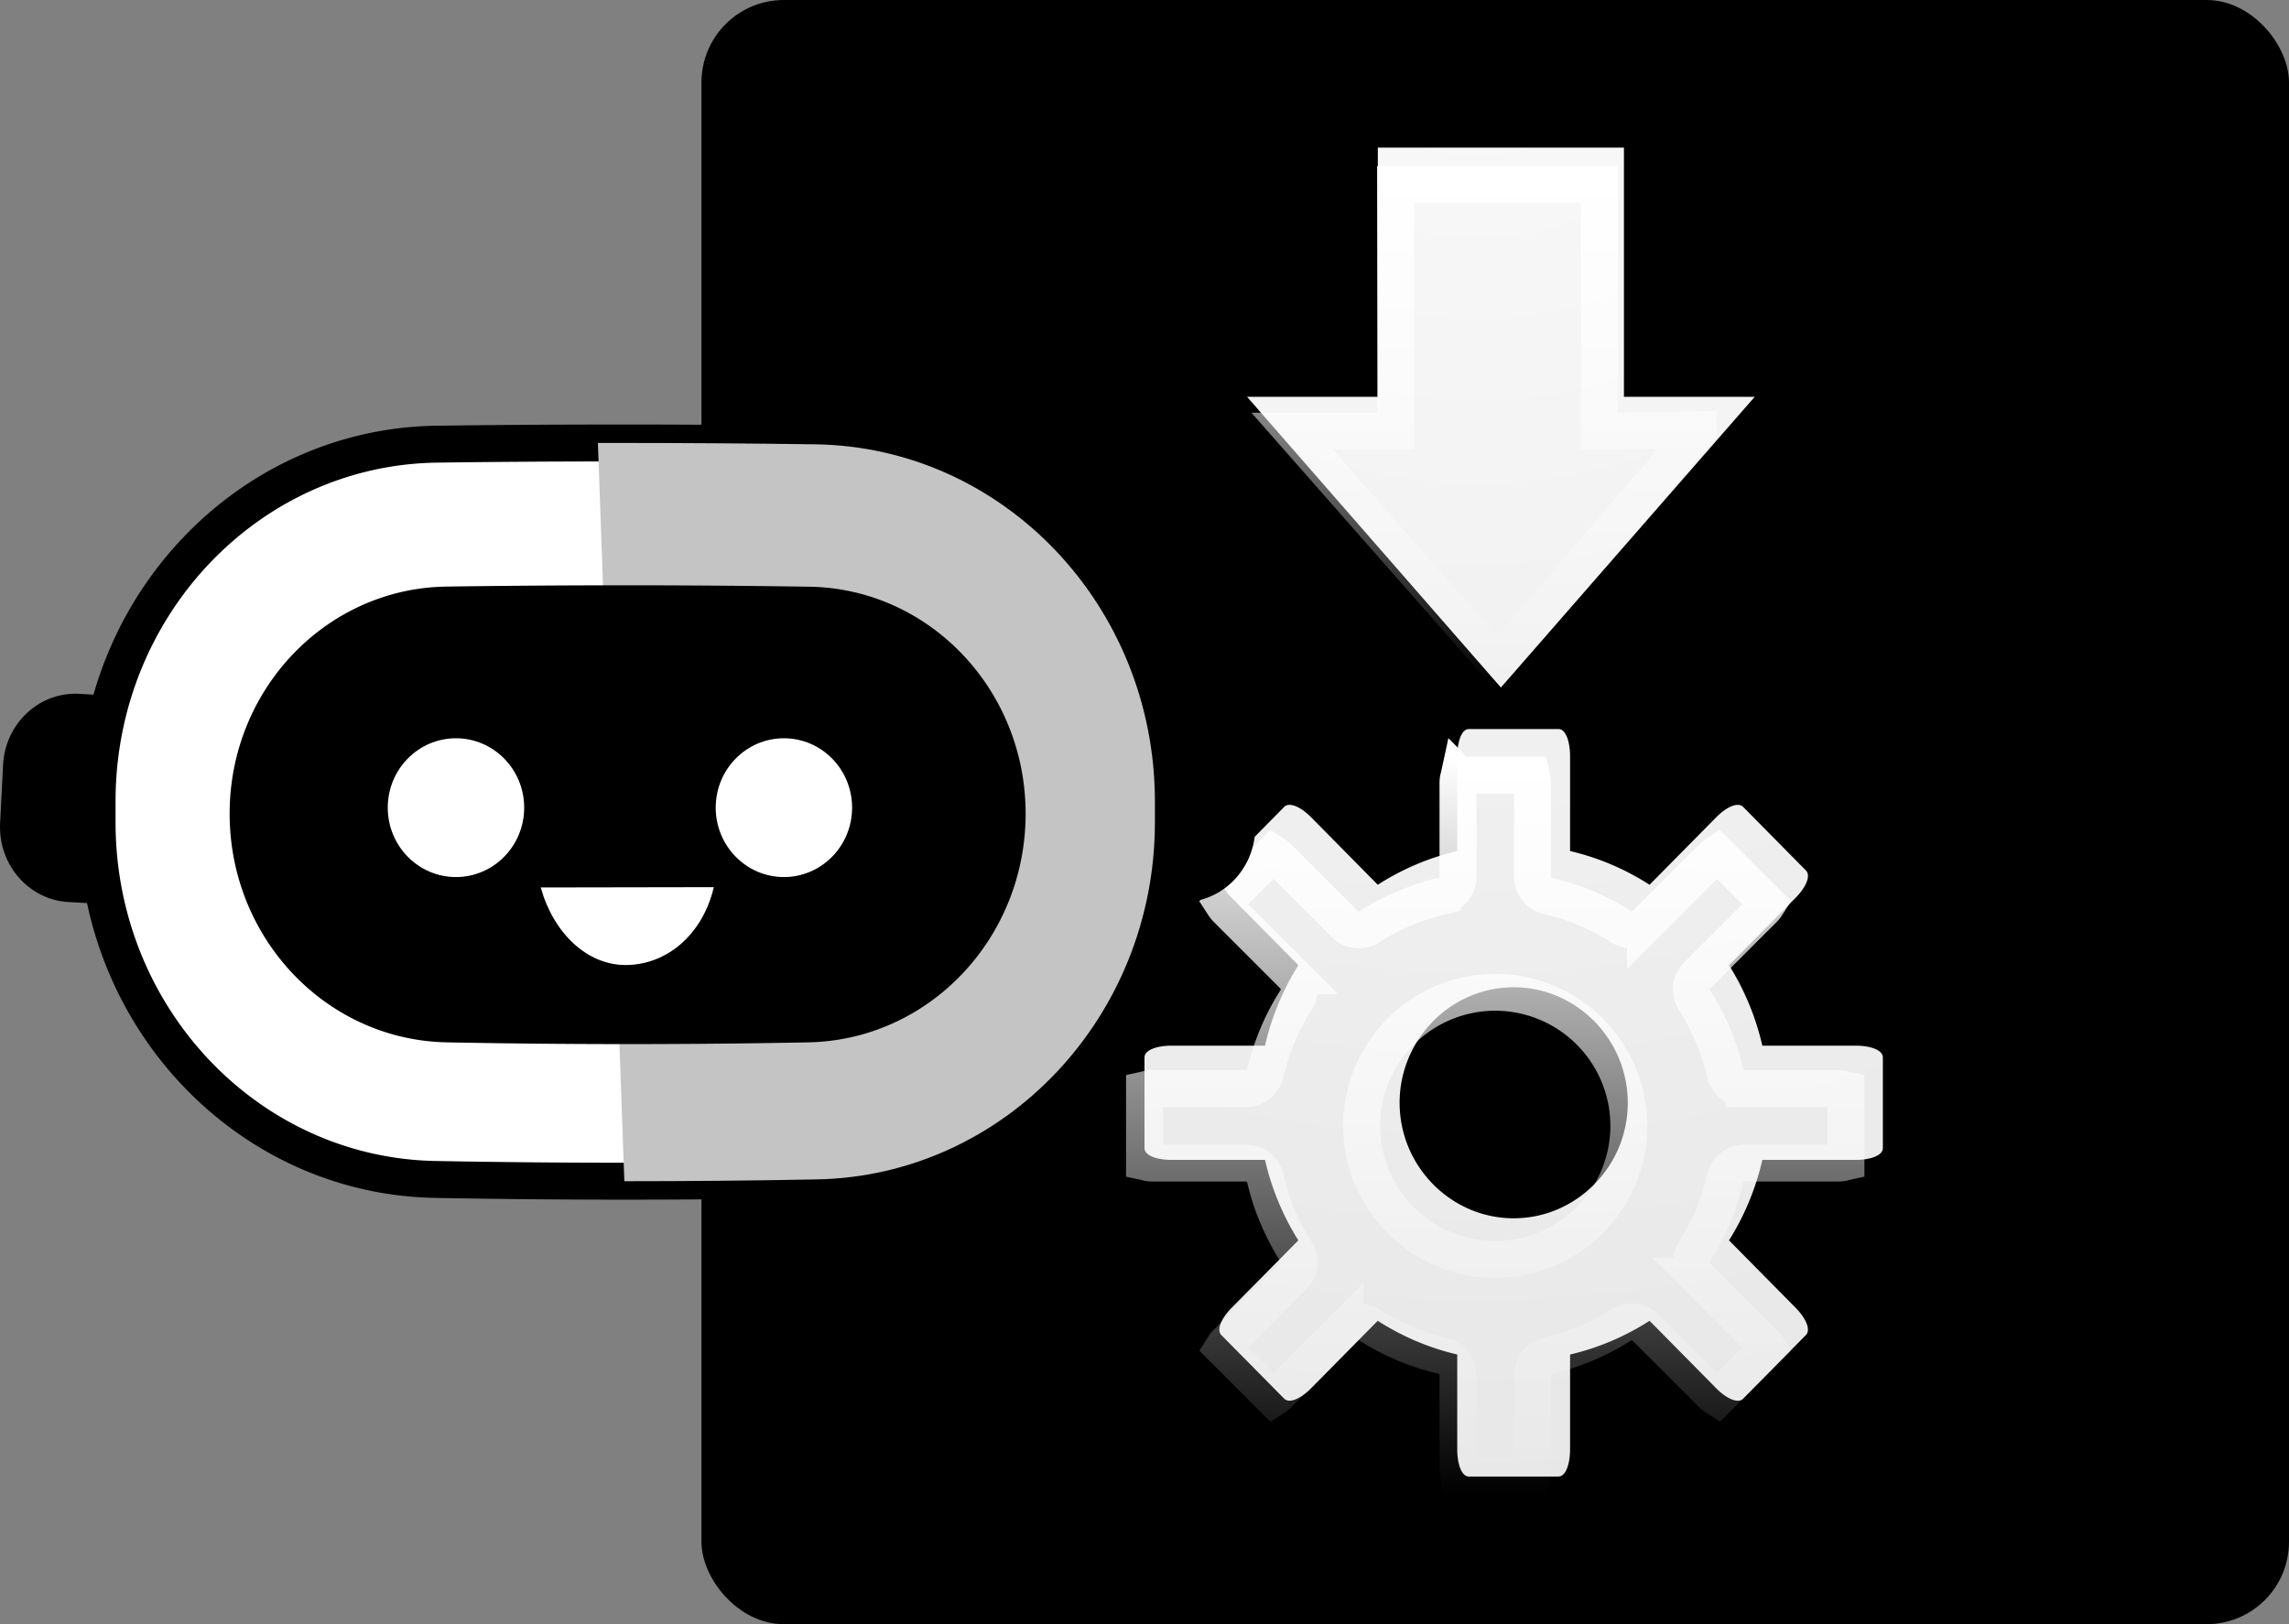
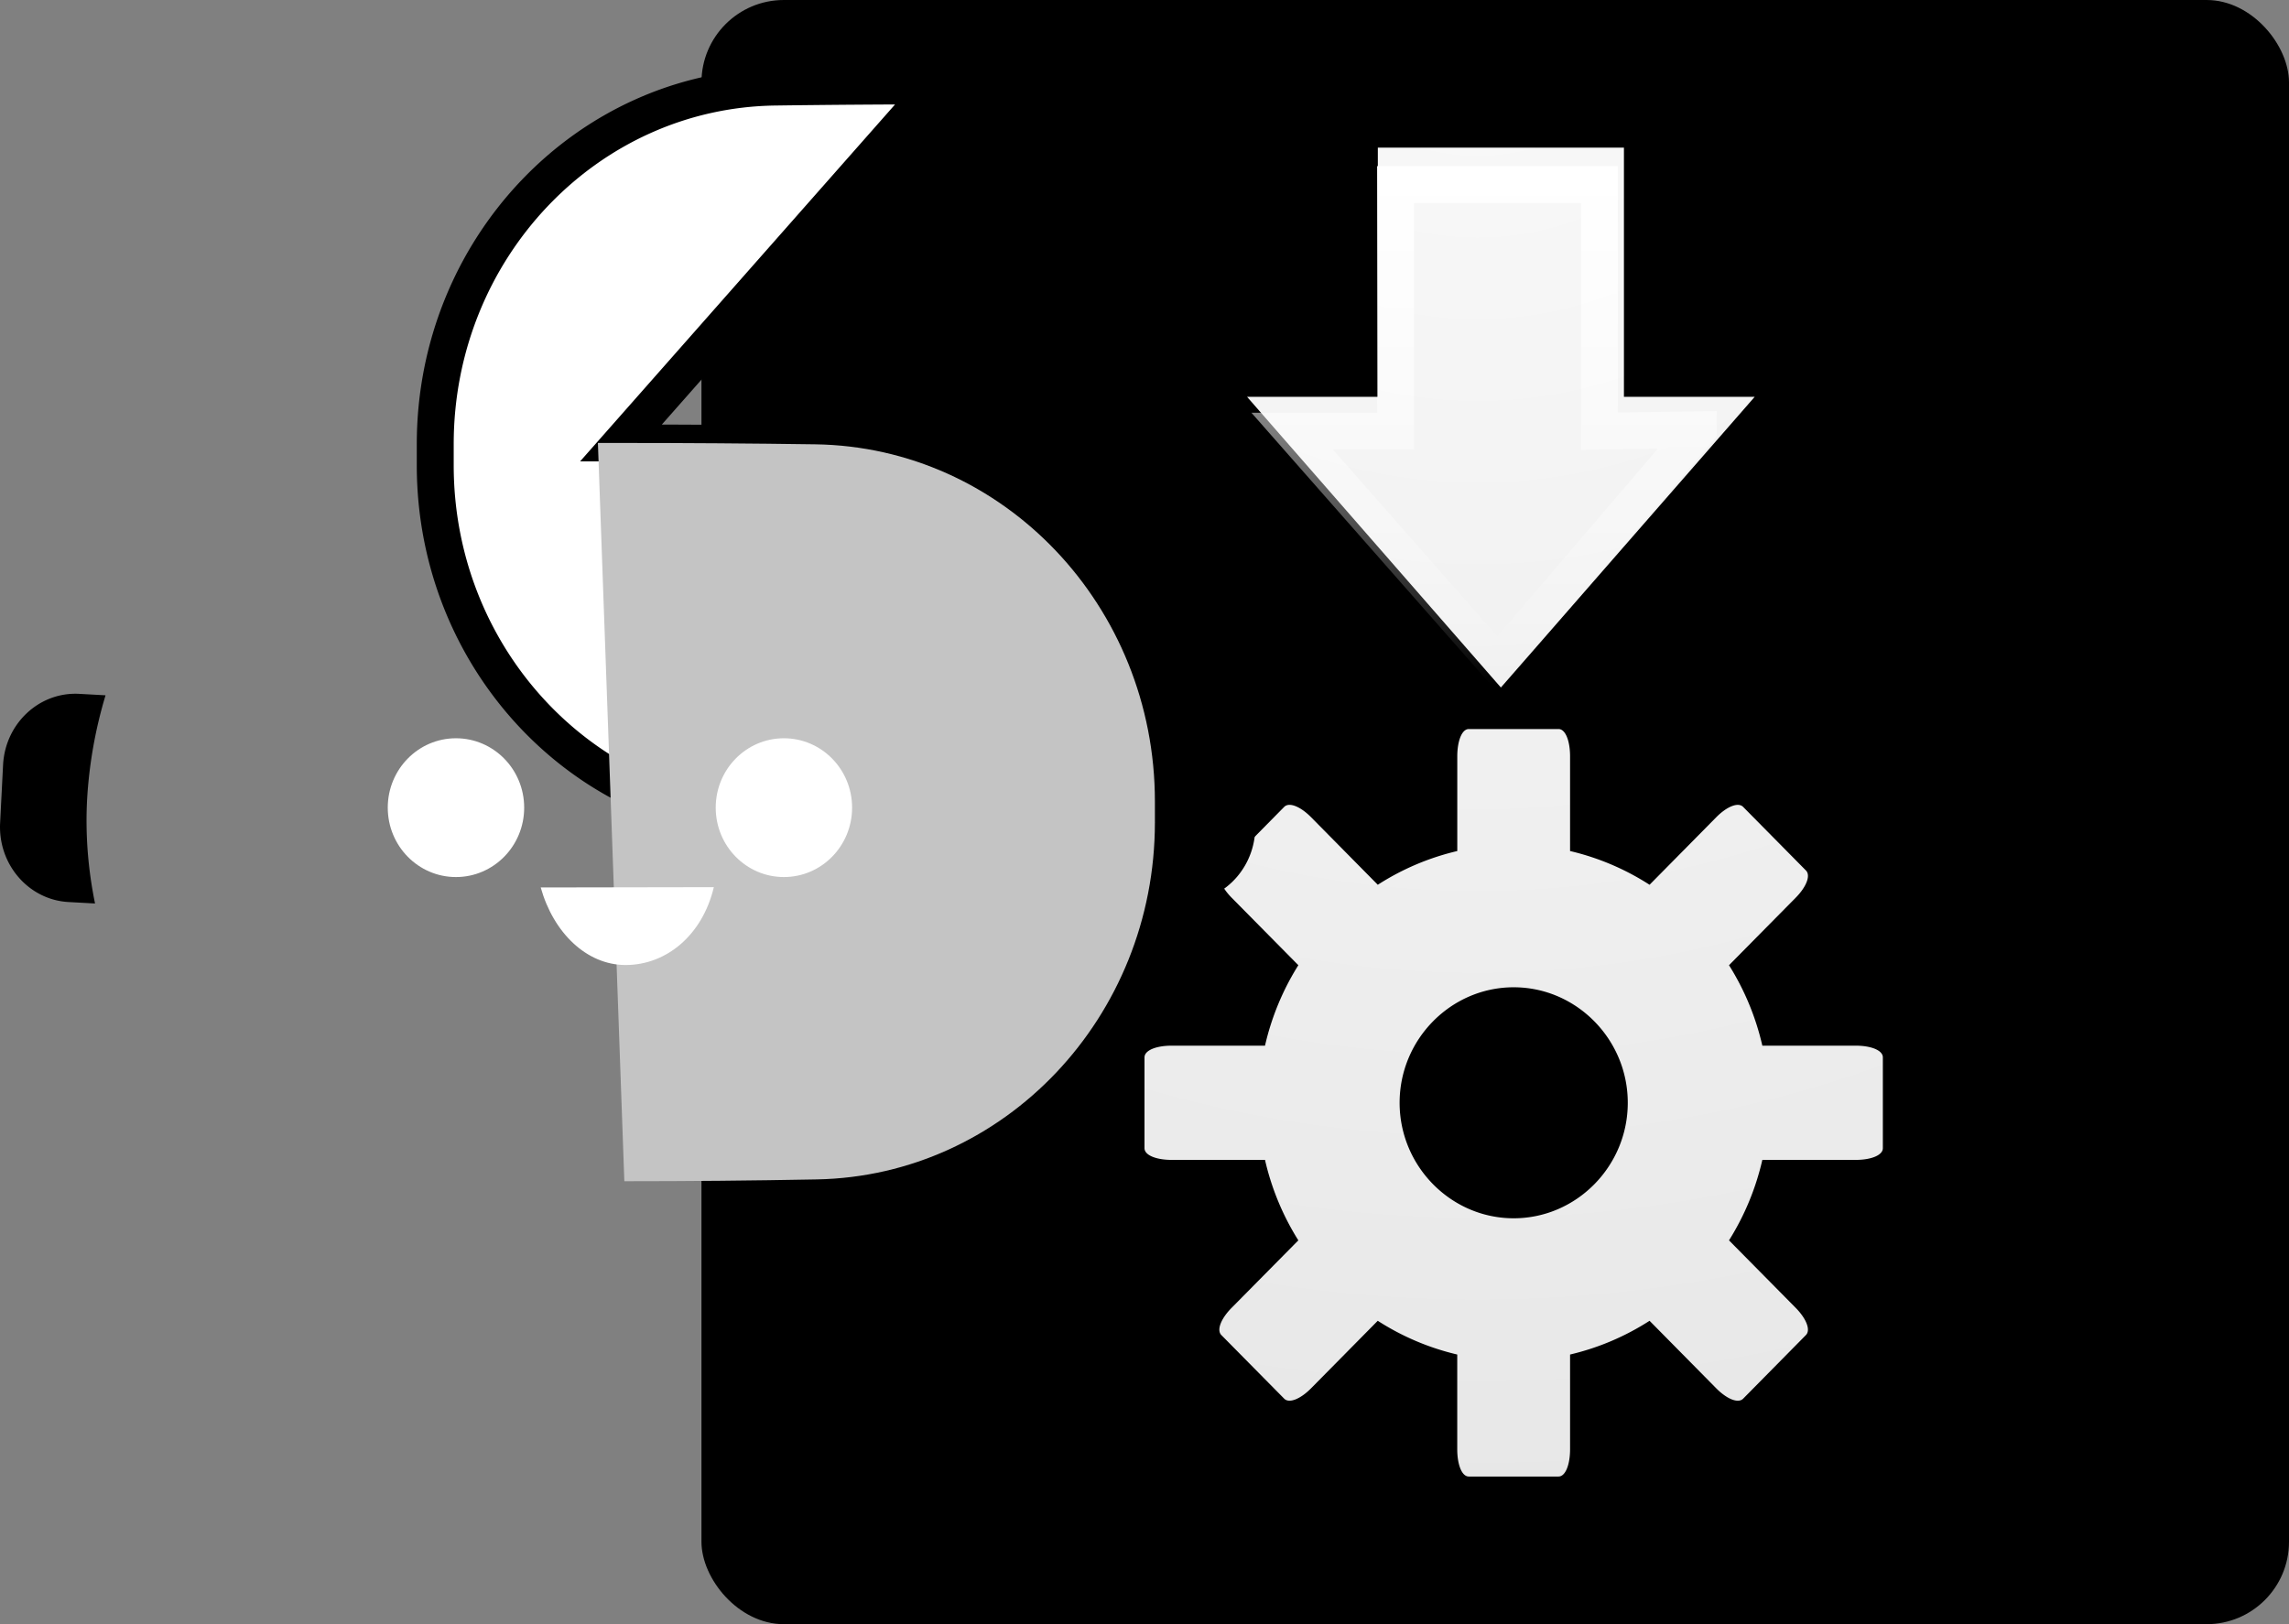
<svg xmlns="http://www.w3.org/2000/svg" width="62" height="44">
  <rect width="100%" height="100%" fill="#808080" stroke="none" />
  <defs>
    <linearGradient x1="50%" y1="-4.274%" x2="50%" y2="104.274%" id="b">
      <stop stop-color="#FFF" offset="0%" />
      <stop stop-color="#FFF" stop-opacity="0" offset="100%" />
    </linearGradient>
    <linearGradient x1="50%" y1="-2.93%" x2="50%" y2="102.93%" id="c">
      <stop stop-color="#FFF" offset="0%" />
      <stop stop-color="#FFF" stop-opacity="0" offset="100%" />
    </linearGradient>
    <radialGradient cx="45.161%" cy="-14.64%" fx="45.161%" fy="-14.64%" r="220.58%" gradientTransform="matrix(0 .556 -1 0 .305 -.397)" id="a">
      <stop stop-color="#FAFAFA" offset="0%" />
      <stop stop-color="#E6E6E6" offset="100%" />
    </radialGradient>
  </defs>
  <g fill="none" fill-rule="evenodd">
    <g transform="translate(19)">
      <rect fill="#000" fill-rule="nonzero" width="43" height="44" rx="2.232" />
      <path d="M17.746 2a2.31 2.31 0 0 0-1.632.655c-.433.424-.674 1-.67 1.598v4.402h-1.31a2.288 2.288 0 0 0-2.099 1.328 2.2 2.2 0 0 0 .4 2.416l5.736 6.377c-.071.123-.202.273-.247.382a3.27 3.27 0 0 0-.284 1.352v.138l-.106-.104a3.448 3.448 0 0 0-1.24-.797 2.527 2.527 0 0 0-1.097-.173c-.494.023-1.195.233-1.664.693l-1.736 1.698c-.47.46-.684 1.146-.708 1.63-.023.482.067.8.177 1.074.22.548.5.905.815 1.213l.106.104h-.142c-.433 0-.839.06-1.38.277-.272.11-.61.239-.957.59-.346.35-.708 1.014-.708 1.698v2.426c0 .684.362 1.348.708 1.699.346.35.685.48.956.59.542.216.948.276 1.381.276h.142l-.106.104a3.365 3.365 0 0 0-.815 1.214c-.11.274-.2.591-.177 1.074.024.483.239 1.17.708 1.63l1.736 1.698c.47.46 1.17.67 1.664.693.493.023.817-.066 1.098-.173.56-.216.924-.489 1.239-.798l.106-.104v.14c0 .423.062.82.284 1.35.11.266.243.598.601.937.359.339 1.037.693 1.736.693h2.478c.699 0 1.377-.354 1.736-.693.358-.34.49-.67.601-.936a3.27 3.27 0 0 0 .284-1.352v-.139l.106.104c.315.309.68.582 1.24.798.28.107.604.196 1.097.173.494-.023 1.195-.233 1.664-.693l1.736-1.699c.47-.46.684-1.146.708-1.629a2.38 2.38 0 0 0-.177-1.074c-.22-.549-.5-.905-.815-1.214l-.106-.104h.142c.433 0 .839-.06 1.38-.277.272-.108.61-.238.957-.59.346-.35.708-1.014.708-1.698v-2.426c0-.684-.362-1.347-.708-1.698s-.685-.48-.956-.59a3.466 3.466 0 0 0-1.381-.277h-.142l.106-.104c.315-.308.595-.665.815-1.213.11-.274.2-.592.177-1.075-.024-.483-.239-1.169-.708-1.629l-1.736-1.698c-.47-.46-1.17-.67-1.664-.693a2.526 2.526 0 0 0-1.098.173c-.56.215-.924.489-1.239.797l-.106.104v-.138a3.27 3.27 0 0 0-.284-1.352 2.618 2.618 0 0 0-.566-.867l5.347-5.892a2.2 2.2 0 0 0 .4-2.416 2.288 2.288 0 0 0-2.1-1.328h-1.31V4.253a2.213 2.213 0 0 0-.67-1.598A2.31 2.31 0 0 0 24.546 2h-6.799zM21.5 28.932c.484 0 .85.359.85.832 0 .474-.366.832-.85.832s-.85-.358-.85-.832c0-.473.366-.832.85-.832z" fill="#000" fill-rule="nonzero" opacity=".05" />
-       <path d="M18.241 3.001c-.55.052-.97.524-.965 1.085v5.633h-2.448a1.063 1.063 0 0 0-.958.636c-.17.383-.106.83.164 1.149l6.38 7.313c-.175.069-.377.106-.483.21-.187.182-.28.362-.345.524a2.452 2.452 0 0 0-.172.945v1.855c-.277.1-.533.22-.793.35l-1.31-1.33a2.225 2.225 0 0 0-.794-.525 1.439 1.439 0 0 0-.62-.105c-.257.012-.592.11-.828.35l-1.69 1.714c-.236.24-.332.58-.345.84-.012.26.04.464.104.63.129.333.297.581.517.805l1.31 1.33a7.93 7.93 0 0 0-.344.804h-1.828c-.306 0-.61.042-.93.175a1.43 1.43 0 0 0-.518.35c-.18.19-.345.52-.345.875v2.449c0 .355.165.685.345.875.18.19.357.283.517.35.32.133.625.175.931.175h1.828c.099.28.217.54.345.804l-1.31 1.33c-.221.223-.39.472-.518.805a1.506 1.506 0 0 0-.104.63c.013.26.109.6.345.84l1.69 1.714c.236.24.57.337.828.35.256.012.456-.04.62-.105.328-.131.573-.302.793-.525l1.31-1.33c.261.13.517.25.794.35v1.855c0 .31.04.619.172.944.066.163.158.342.345.525.187.183.512.35.862.35h2.414c.35 0 .675-.167.862-.35.187-.183.28-.362.345-.525.131-.325.172-.634.172-.944v-1.855c.277-.1.533-.22.793-.35l1.31 1.33c.221.223.466.394.794.525.164.065.364.117.62.105.257-.013.592-.11.828-.35l1.69-1.715c.236-.24.332-.579.345-.84.012-.26-.04-.463-.104-.63a2.263 2.263 0 0 0-.517-.804l-1.31-1.33a7.93 7.93 0 0 0 .344-.804h1.828c.306 0 .61-.042.93-.175a1.43 1.43 0 0 0 .518-.35c.18-.19.345-.52.345-.875v-2.45c0-.355-.165-.685-.345-.874a1.438 1.438 0 0 0-.517-.35 2.355 2.355 0 0 0-.931-.175h-1.828a7.858 7.858 0 0 0-.345-.805l1.31-1.33c.221-.223.39-.471.518-.804.064-.166.116-.37.104-.63-.013-.26-.109-.6-.345-.84l-1.69-1.714c-.236-.24-.57-.338-.828-.35a1.439 1.439 0 0 0-.62.105c-.328.13-.573.301-.793.525l-1.31 1.33a7.697 7.697 0 0 0-.794-.35v-1.855c0-.31-.04-.62-.172-.945a1.463 1.463 0 0 0-.345-.524 1.287 1.287 0 0 0-.862-.35h-.173l6.242-7.173c.27-.318.335-.766.164-1.15a1.063 1.063 0 0 0-.957-.635h-2.449V4.086a1.087 1.087 0 0 0-.311-.769 1.056 1.056 0 0 0-.757-.316h-6.621a1.048 1.048 0 0 0-.104 0zM22 27.81c1.106 0 2 .907 2 2.03 0 1.121-.894 2.029-2 2.029-1.106 0-2-.908-2-2.03 0-1.122.894-2.03 2-2.03z" fill="#000" fill-rule="nonzero" opacity=".05" />
      <path d="M18.32 4v6.75h-3.542l6.875 7.875 6.875-7.875h-3.542V4H18.32zm2.465 15.75c-.192 0-.313.332-.313.738v2.567a6.88 6.88 0 0 0-2.153.914l-1.805-1.828c-.284-.288-.593-.42-.73-.282l-1.7 1.723c-.137.138-.007.45.277.738l1.806 1.828a7.06 7.06 0 0 0-.903 2.18h-2.535c-.401 0-.729.122-.729.317v2.46c0 .195.328.317.73.317h2.534a7.06 7.06 0 0 0 .903 2.18L14.36 35.43c-.284.287-.414.6-.278.738l1.702 1.723c.136.137.445.006.729-.282l1.805-1.828a6.88 6.88 0 0 0 2.153.914v2.567c0 .406.12.738.313.738h2.43c.192 0 .313-.332.313-.738v-2.567a6.88 6.88 0 0 0 2.153-.914l1.805 1.828c.284.288.593.42.73.282l1.7-1.723c.137-.138.007-.45-.277-.738l-1.806-1.828a7.06 7.06 0 0 0 .903-2.18h2.535c.401 0 .729-.122.729-.317v-2.46c0-.195-.328-.317-.73-.317h-2.534a7.06 7.06 0 0 0-.903-2.18l1.806-1.828c.284-.287.414-.6.278-.738l-1.702-1.723c-.136-.137-.445-.006-.729.282l-1.805 1.828a6.88 6.88 0 0 0-2.153-.914v-2.567c0-.406-.12-.738-.313-.738h-2.43zM22 26.746c1.698 0 3.09 1.41 3.09 3.129 0 1.72-1.392 3.129-3.09 3.129s-3.09-1.41-3.09-3.129c0-1.72 1.392-3.129 3.09-3.129z" fill="url(#a)" fill-rule="nonzero" />
      <path opacity=".4" d="M1 1h41v42H1z" />
      <path stroke="url(#b)" stroke-width=".998" d="M27 11.642 21.561 18 16 11.68h2.8V5h5.521v6.68L27 11.641z" />
-       <path d="M20.526 21c-.013.06-.035.112-.035.209v2.54c0 .25-.174.467-.418.522a6.373 6.373 0 0 0-1.983.835.537.537 0 0 1-.661-.07l-1.81-1.809c-.06-.06-.093-.074-.14-.104l-1.356 1.357c.03.046.045.08.104.139l1.81 1.81a.537.537 0 0 1 .07.66 6.373 6.373 0 0 0-.836 1.984.537.537 0 0 1-.522.418h-2.54c-.097 0-.15.022-.209.035v1.948c.06.013.112.035.209.035h2.54c.25 0 .467.174.522.418.162.71.453 1.379.835 1.983a.537.537 0 0 1-.07.661l-1.809 1.81c-.06.06-.074.093-.104.14l1.357 1.356c.046-.03.08-.045.139-.104l1.81-1.81a.537.537 0 0 1 .66-.07 6.373 6.373 0 0 0 1.984.836.537.537 0 0 1 .418.522v2.54c0 .097.022.15.035.209h1.948c.013-.06.035-.112.035-.209v-2.54c0-.25.174-.467.418-.522a6.373 6.373 0 0 0 1.983-.835.537.537 0 0 1 .661.07l1.81 1.809c.06.06.093.074.14.104l1.356-1.357c-.03-.046-.045-.08-.104-.139l-1.81-1.81a.537.537 0 0 1-.07-.66 6.373 6.373 0 0 0 .836-1.984.537.537 0 0 1 .522-.418h2.54c.097 0 .15-.022.209-.035v-1.948c-.06-.013-.112-.035-.209-.035h-2.54a.537.537 0 0 1-.522-.418 6.373 6.373 0 0 0-.835-1.983.537.537 0 0 1 .07-.661l1.809-1.81c.06-.06.074-.093.104-.14l-1.357-1.356c-.046.03-.08.045-.139.104l-1.81 1.81a.537.537 0 0 1-.66.07 6.373 6.373 0 0 0-1.984-.836.537.537 0 0 1-.418-.522v-2.54c0-.097-.022-.15-.035-.209h-1.948zm.974 5.881a3.623 3.623 0 0 1 3.619 3.619 3.623 3.623 0 0 1-3.619 3.619 3.623 3.623 0 0 1-3.619-3.619 3.623 3.623 0 0 1 3.619-3.619z" stroke="url(#c)" />
    </g>
-     <path d="M16.821 12c1.753 0 3.506.012 5.259.037 5.102.071 9.202 4.382 9.202 9.675v.565c0 5.275-4.074 9.578-9.159 9.674a277.28 277.28 0 0 1-10.333.001c-5.086-.094-9.16-4.398-9.16-9.674v-.57c0-5.294 4.102-9.606 9.205-9.675 1.445-.02 2.898-.03 4.36-.032L16.82 12z" stroke="#000" fill="#FFF" fill-rule="nonzero" />
+     <path d="M16.821 12c1.753 0 3.506.012 5.259.037 5.102.071 9.202 4.382 9.202 9.675v.565a277.28 277.28 0 0 1-10.333.001c-5.086-.094-9.16-4.398-9.16-9.674v-.57c0-5.294 4.102-9.606 9.205-9.675 1.445-.02 2.898-.03 4.36-.032L16.82 12z" stroke="#000" fill="#FFF" fill-rule="nonzero" />
    <path d="M16.821 12c1.753 0 3.506.012 5.259.037 5.102.071 9.202 4.382 9.202 9.675v.565c0 5.275-4.074 9.578-9.159 9.674-1.741.033-3.479.049-5.212.049l-.716-20h.626z" fill="#C4C4C4" fill-rule="nonzero" />
-     <path d="M12.09 15.891a334.557 334.557 0 0 1 9.823.003c3.254.047 5.867 2.786 5.867 6.149 0 3.376-2.616 6.13-5.883 6.195a253.105 253.105 0 0 1-9.793 0c-3.267-.063-5.884-2.818-5.884-6.195 0-3.365 2.615-6.105 5.87-6.152z" fill="#000" fill-rule="nonzero" />
    <path d="M19.335 24.034c-.31 1.305-1.29 2.109-2.39 2.109-1.056 0-1.956-.875-2.299-2.101l4.689-.008zM12.35 20c1.02 0 1.848.841 1.848 1.88 0 1.038-.827 1.88-1.848 1.88-1.02 0-1.847-.842-1.847-1.88 0-1.039.827-1.88 1.847-1.88zm8.883 0c1.02 0 1.847.841 1.847 1.88 0 1.038-.827 1.88-1.847 1.88s-1.847-.842-1.847-1.88c0-1.039.827-1.88 1.847-1.88z" fill="#FFF" fill-rule="nonzero" />
    <path d="m2.146 18.797.713.039a12.18 12.18 0 0 0-.501 2.847c-.047.927.025 1.858.216 2.793l-.713-.039C.778 24.38-.054 23.42.003 22.297l.08-1.572c.056-1.124.98-1.987 2.063-1.928zm31.77 1.894.002.034.08 1.572c.055 1.112-.76 2.062-1.827 2.138l-.032.002-.713.04c.191-.936.263-1.867.216-2.794a12.122 12.122 0 0 0-.47-2.743l-.031-.104.713-.039c1.072-.058 1.989.787 2.062 1.894z" fill="#000" />
  </g>
</svg>